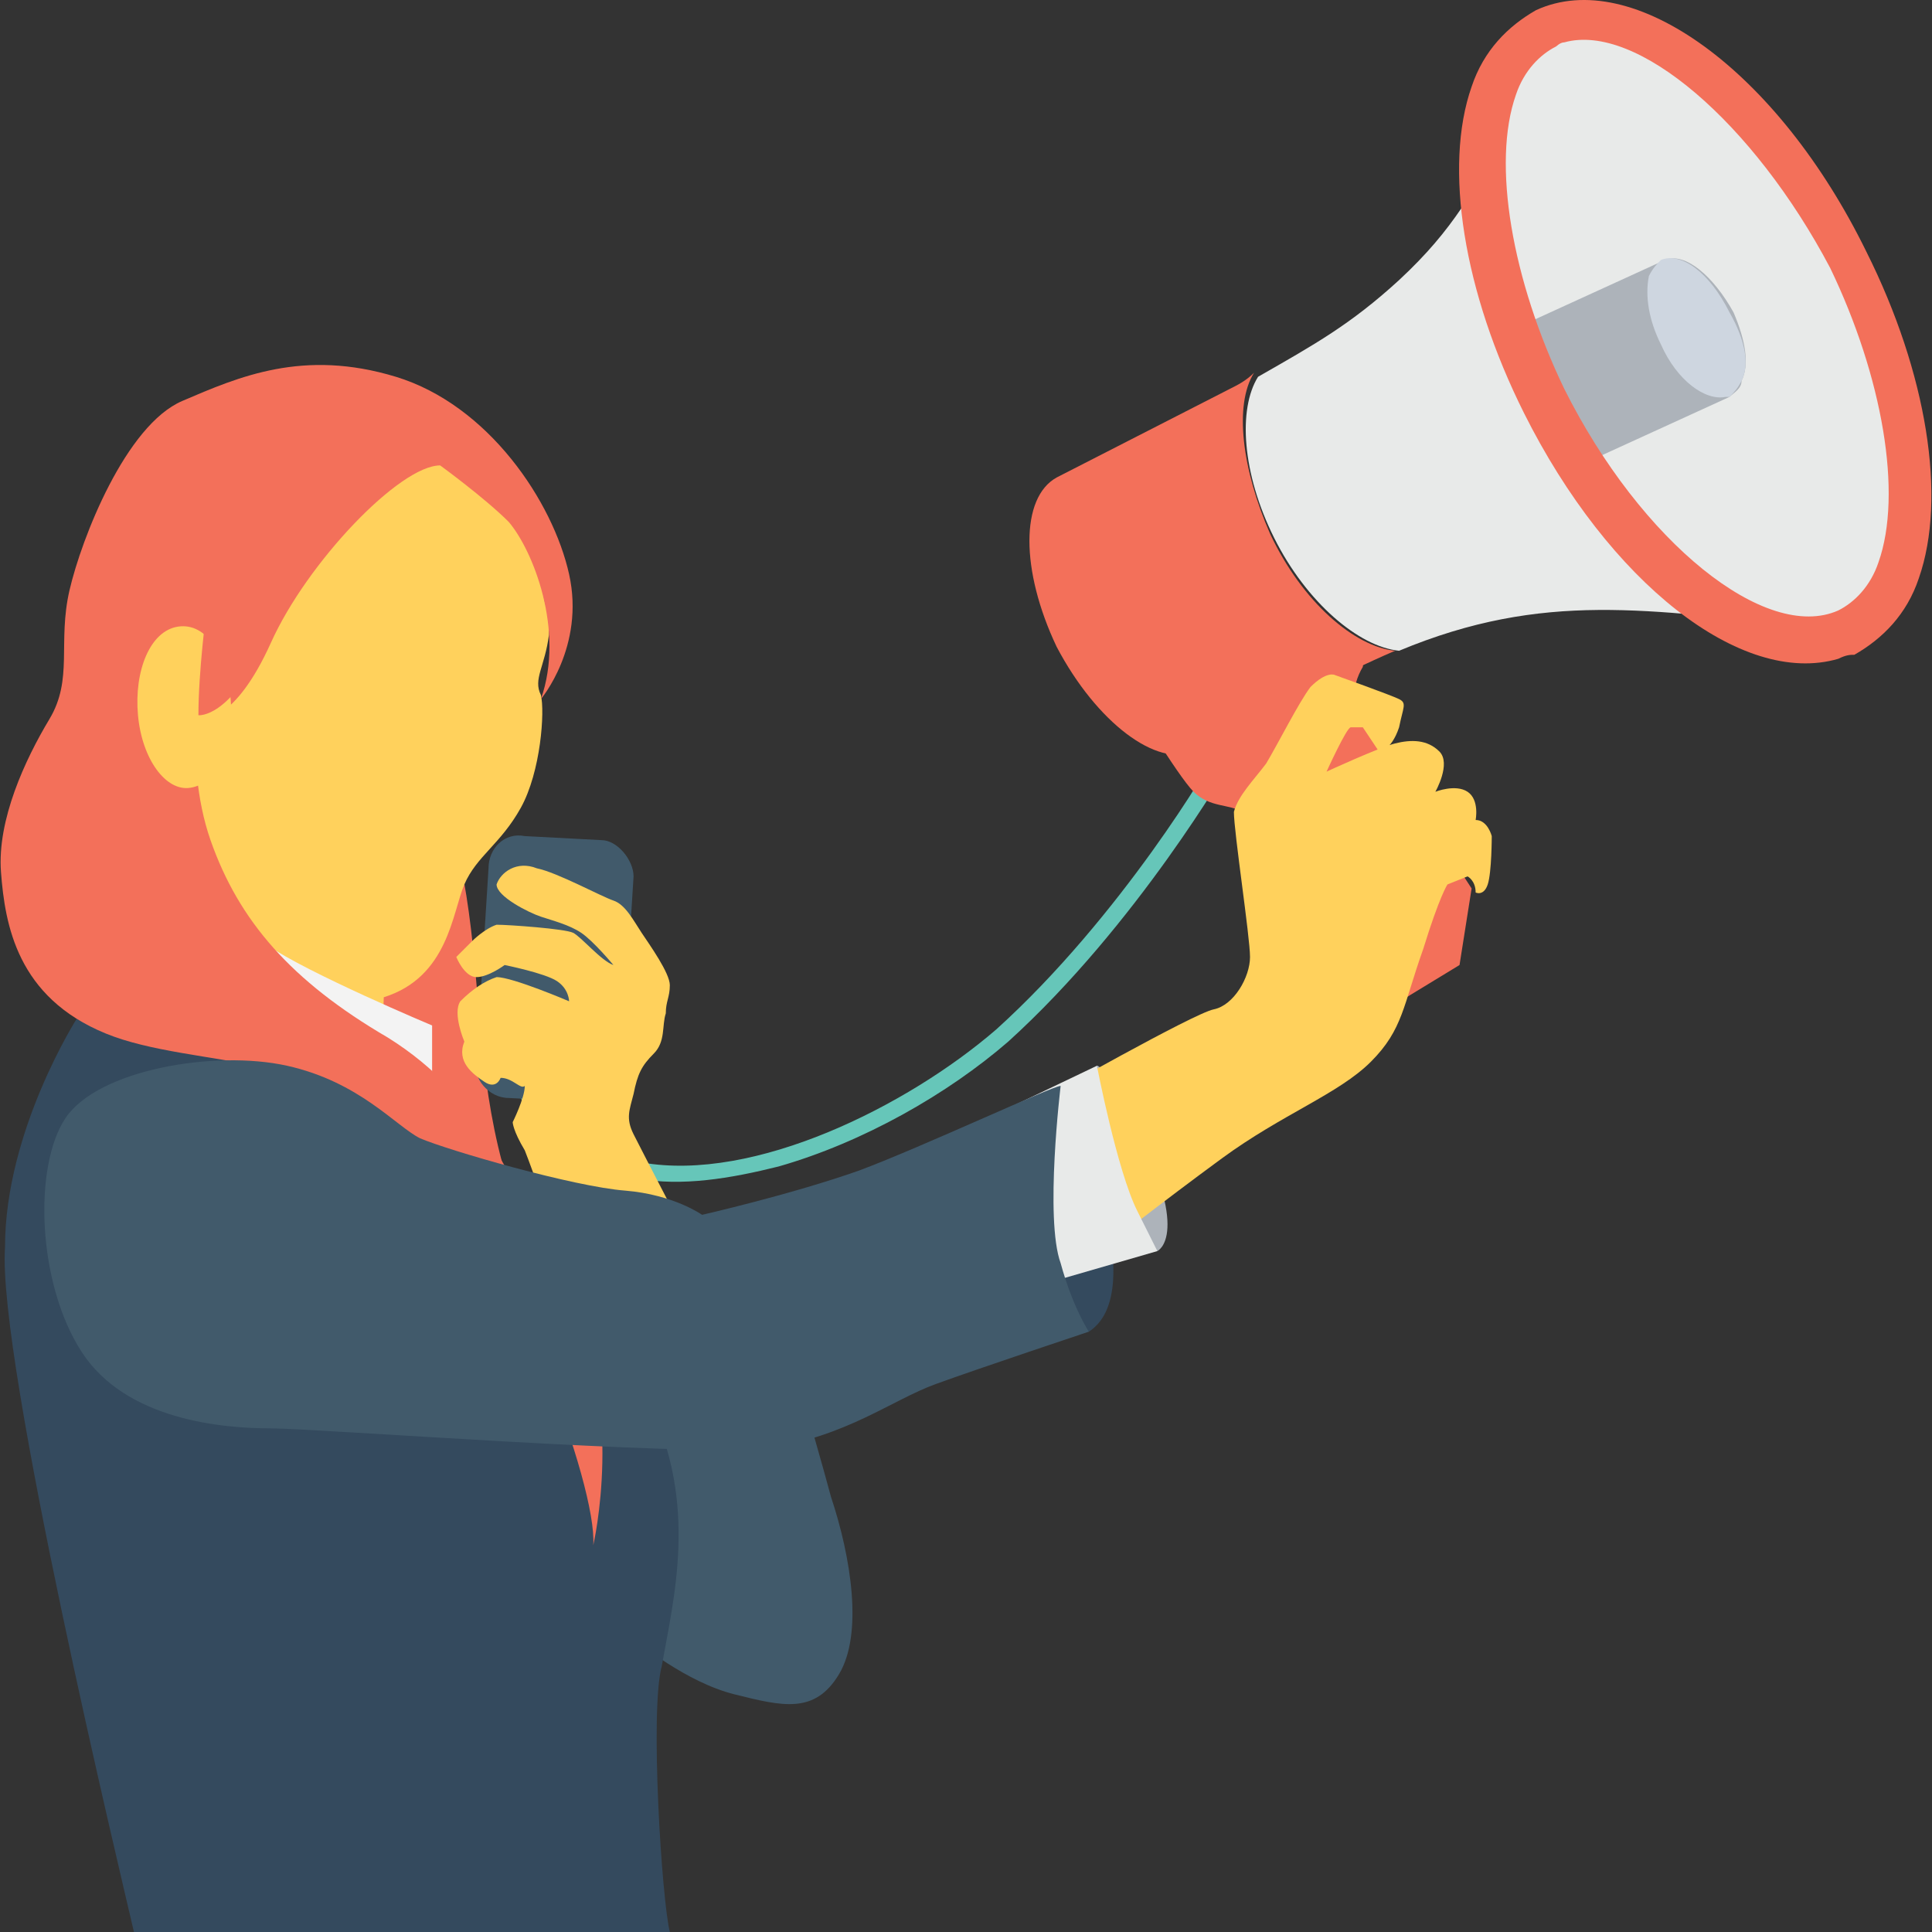
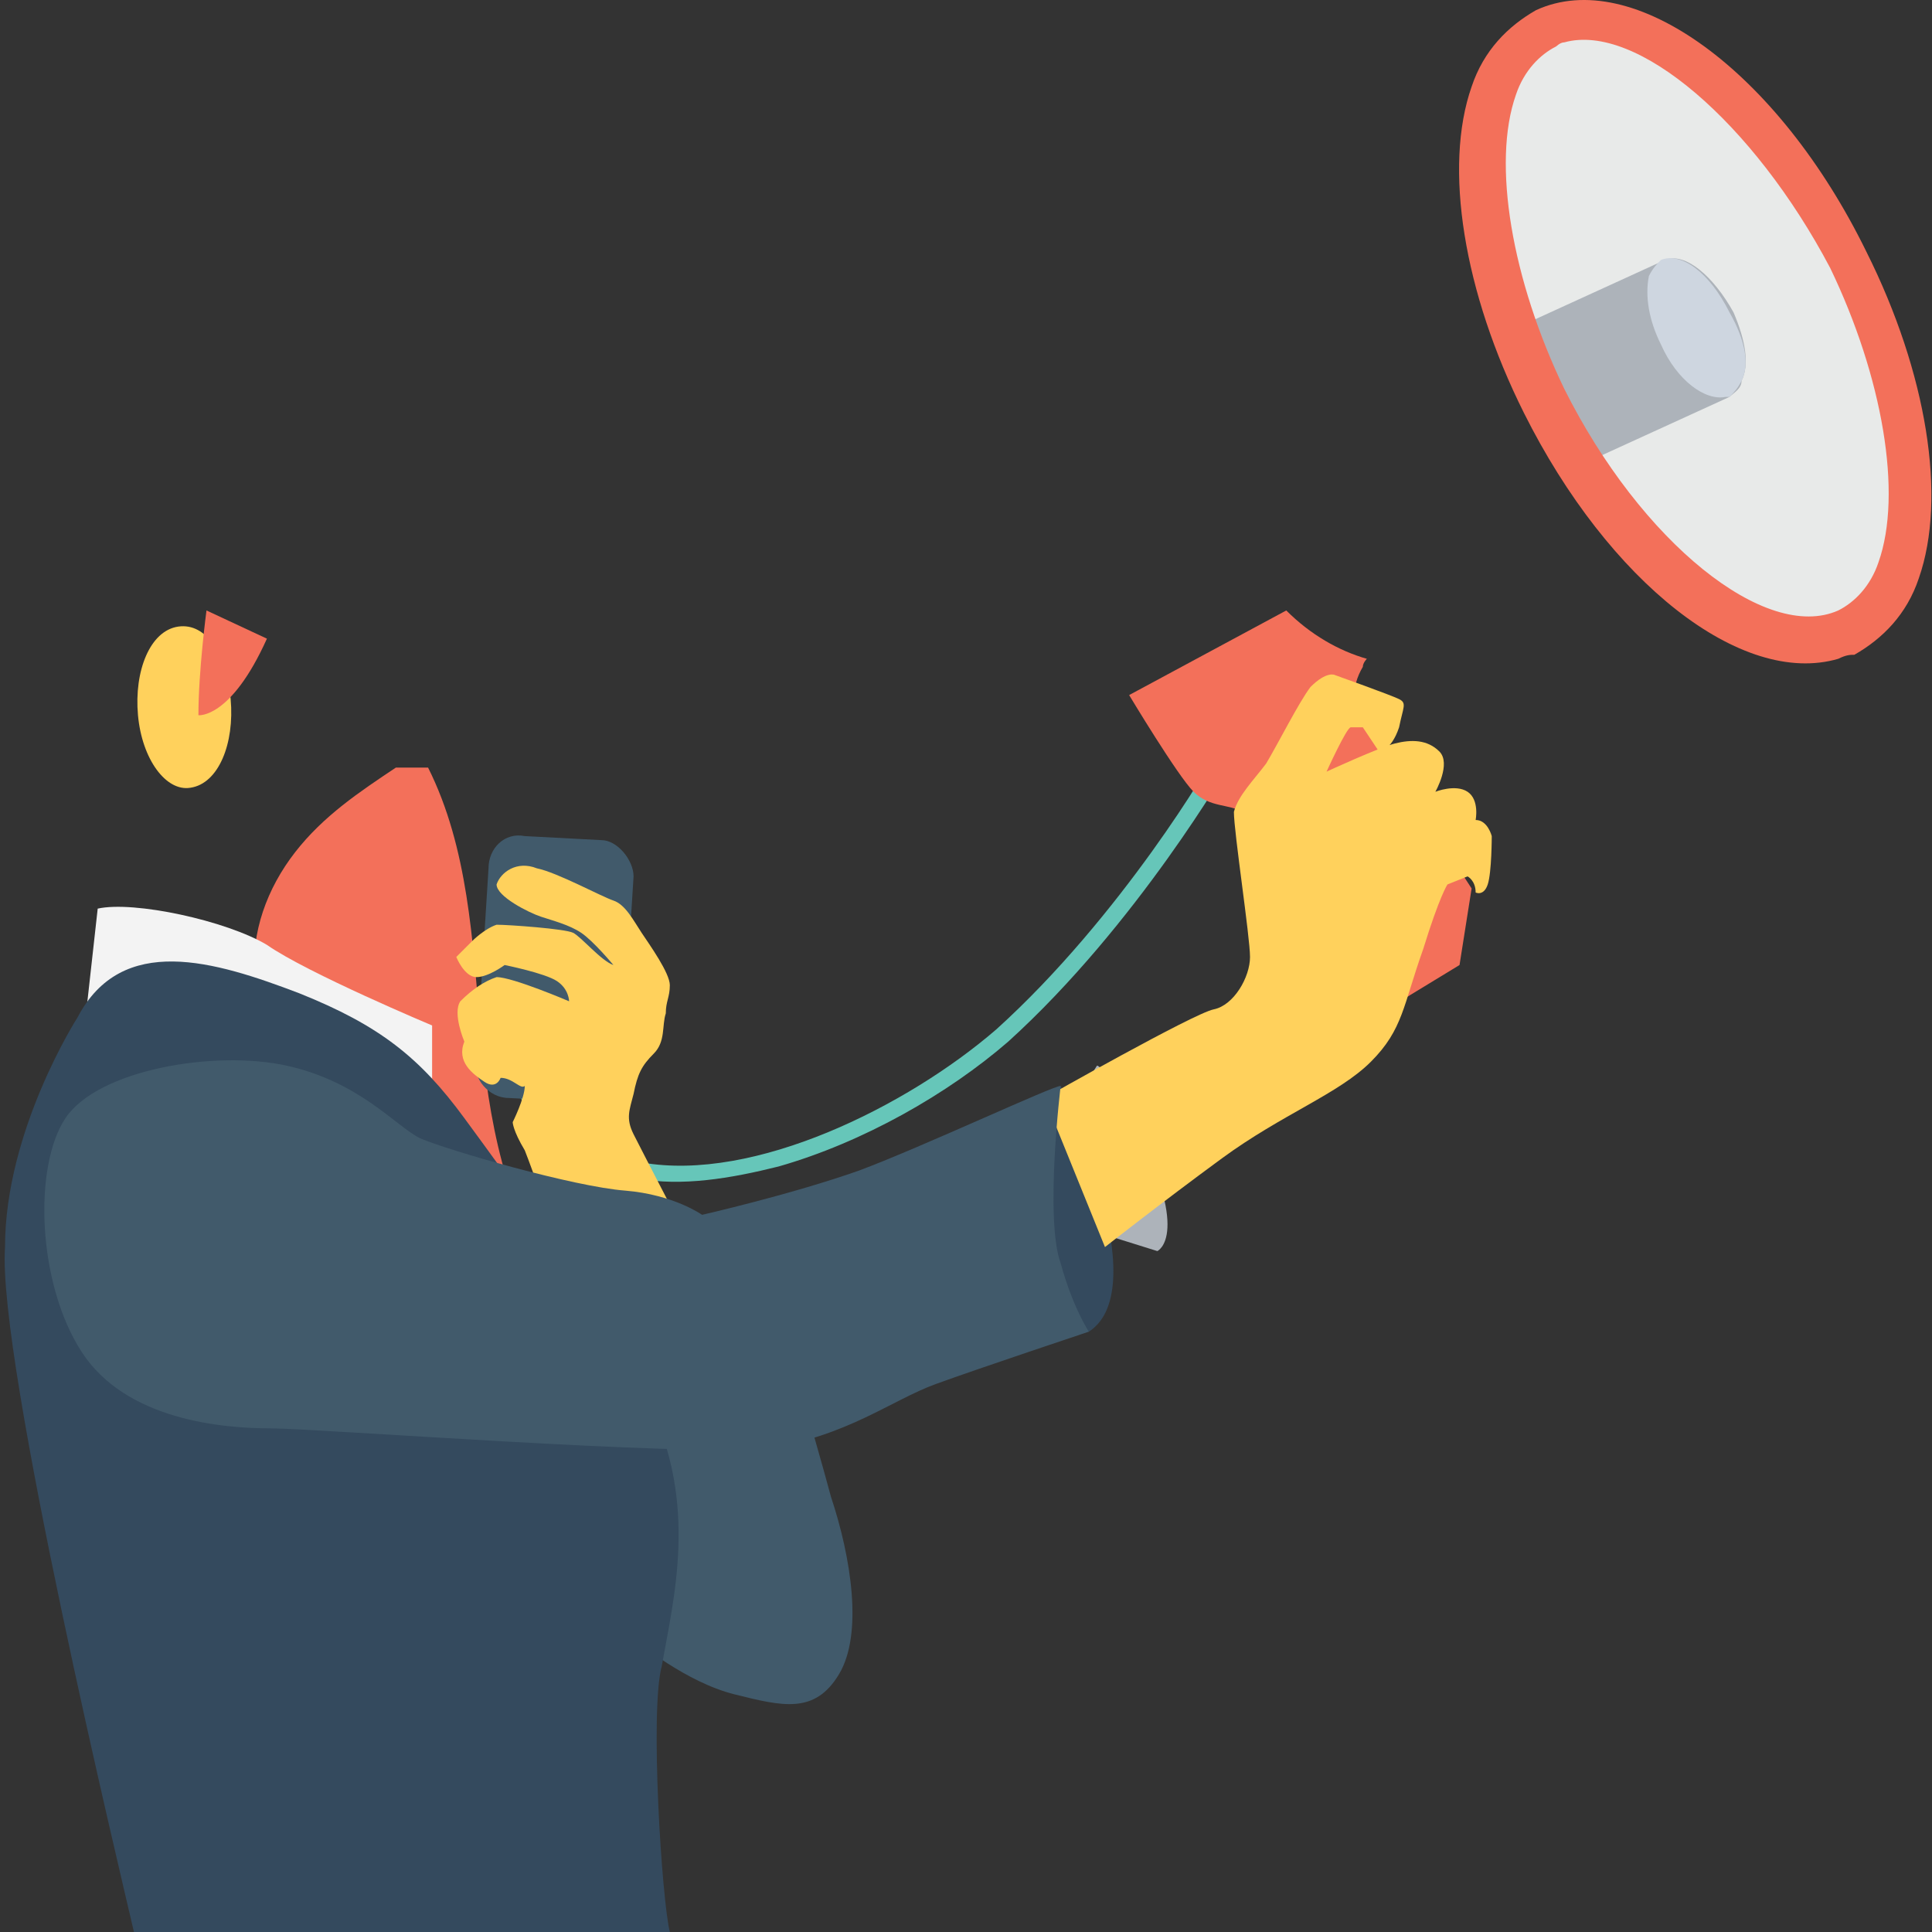
<svg xmlns="http://www.w3.org/2000/svg" version="1.1" id="Capa_1" x="0px" y="0px" viewBox="0 0 511.483 511.483" style="enable-background:new 0 0 511.483 511.483;" xml:space="preserve">
  <rect x="0" y="0" width="511.483" height="511.483" fill="#333333" stroke="none" />
  <path style="fill:#F3705A;" d="M113.332,203.216c10.667,21.333,11.733,45.867,13.867,69.333c2.133,23.467,6.4,48,20.267,67.2  c-19.2-11.733-37.333-25.6-54.4-40.533c-6.4-5.333-11.733-11.733-17.067-18.133c-4.267-6.4-8.533-13.867-8.533-22.4  c-1.067-11.733,3.2-23.467,10.667-33.067c7.467-9.6,17.067-16,26.667-22.4" />
  <path style="fill:#66C6B9;" d="M206.132,308.816c-12.8,3.2-25.6,5.333-37.333,3.2c-13.867-2.133-24.533-9.6-30.933-21.333  l4.267-2.133c5.333,10.667,14.933,17.067,27.733,19.2c29.867,5.333,70.4-14.933,93.867-35.2c33.067-29.867,57.6-71.467,57.6-72.533  l4.267,2.133c0,0-24.533,42.667-58.667,73.6C250.932,289.616,228.532,302.416,206.132,308.816z" />
  <path style="fill:#415A6B;" d="M167.732,232.016l-3.2,51.2c0,5.333-4.267,9.6-9.6,8.533l-20.267-1.067c-5.333,0-9.6-5.333-8.533-9.6  l3.2-51.2c0-5.333,4.267-9.6,9.6-8.533l20.267,1.067C163.465,222.416,167.732,227.75,167.732,232.016z" />
  <path style="fill:#FFD15C;" d="M132.532,285.35c0,0-1.067,3.2-4.267,1.067c-3.2-2.133-7.467-5.333-5.333-10.667  c0,0-3.2-7.467-1.067-10.667c3.2-3.2,6.4-5.333,9.6-6.4c4.267,0,19.2,6.4,19.2,6.4s0-3.2-3.2-5.333  c-3.2-2.133-13.867-4.267-13.867-4.267s-4.267,3.2-7.467,3.2c-3.2,0-5.333-5.333-5.333-5.333l4.267-4.267c0,0,3.2-3.2,6.4-4.267  c3.2,0,18.133,1.067,20.267,2.133c2.133,1.067,7.467,7.467,10.667,8.533c0,0-5.333-6.4-8.533-8.533  c-3.2-2.133-7.467-3.2-10.667-4.267c-3.2-1.067-11.733-5.333-11.733-8.533c1.067-3.2,5.333-6.4,10.667-4.267  c5.333,1.067,17.067,7.467,20.267,8.533c3.2,1.067,5.333,5.333,7.467,8.533c2.133,3.2,7.467,10.667,7.467,13.867  c0,3.2-1.067,4.267-1.067,7.467c-1.067,3.2,0,7.467-3.2,10.667c-3.2,3.2-4.267,5.333-5.333,10.667c-1.067,4.267-2.133,6.4,0,10.667  s16,30.933,16,30.933h-35.2c0,0-7.467-21.333-9.6-26.667c-3.2-5.333-3.2-7.467-3.2-7.467s3.2-6.4,3.2-9.6  C137.865,288.55,135.732,285.35,132.532,285.35z" />
  <path style="fill:#415A6B;" d="M168.799,434.683c0,0,12.8,10.667,25.6,13.867s21.333,5.333,27.733-5.333  c6.4-10.667,3.2-30.933-2.133-46.933c-4.267-16-16-55.467-16-55.467l-66.133,6.4L168.799,434.683z" />
  <path style="fill:#ADB3BA;" d="M289.332,325.883l17.067,5.333c0,0,9.6-4.267-7.467-36.267c-7.467-13.867-8.533-12.8-8.533-12.8  l-16,25.6L289.332,325.883z" />
  <path style="fill:#344A5E;" d="M280.799,287.483c0,0,25.6,53.333,7.467,65.067l-29.867-17.067  C257.332,335.483,274.399,292.816,280.799,287.483z" />
-   <path style="fill:#FFD15C;" d="M117.599,115.75c13.867,10.667,23.467,26.667,26.667,43.733c1.067,3.2,1.067,6.4,1.067,8.533  c-1.067,8.533-4.267,11.733-2.133,16c1.067,4.267,0,20.267-5.333,29.867c-5.333,9.6-11.733,12.8-14.933,20.267  c-3.2,7.467-4.267,24.533-21.333,29.867l-1.067,32l-75.733-43.733c0,0,5.333-33.067,8.533-52.267s-6.4-39.467,13.867-60.8  s42.667-33.067,53.333-32C105.865,108.283,112.265,111.483,117.599,115.75z" />
  <path style="fill:#F3F3F3;" d="M25.865,240.55l-3.2,28.8c0,0,53.333,2.133,70.4,11.733s21.333,16,21.333,16v-25.6  c0,0-33.067-13.867-43.733-21.333C59.999,243.75,35.465,238.416,25.865,240.55z" />
  <path style="fill:#344A5E;" d="M35.465,511.483h141.867c-2.133-8.533-5.333-58.667-2.133-70.4c3.2-18.133,9.6-42.667-3.2-69.333  c-12.8-26.667-37.333-59.733-49.067-75.733s-22.4-24.533-43.733-33.067c-22.4-8.533-46.933-16-58.667,6.4c0,0-19.2,29.867-19.2,60.8  C-0.801,360.016,32.265,497.616,35.465,511.483z" />
  <g>
-     <path style="fill:#F3705A;" d="M116.532,123.216c0,0,11.733,8.533,18.133,14.933c6.4,7.467,14.933,28.8,8.533,46.933   c0,0,11.733-13.867,7.467-33.067c-4.267-19.2-21.333-44.8-45.867-52.267s-41.6,0-56.533,6.4   c-14.933,6.4-26.667,36.267-29.867,50.133s1.067,23.467-5.333,34.133s-13.867,26.667-12.8,40.533s4.267,33.067,27.733,42.667   c23.467,9.6,62.933,4.267,85.333,32s44.8,87.467,43.733,103.467c0,0,8.533-36.267-6.4-66.133c-14.933-29.867-22.4-52.267-48-68.267   c-25.6-14.933-39.467-30.933-46.933-52.267s-3.2-50.133,0-59.733c0,0-2.133,16-2.133,27.733c0,0,8.533,1.067,18.133-20.267   S105.865,123.216,116.532,123.216z" />
    <path style="fill:#F3705A;" d="M389.599,235.216l-3.2,20.267l-24.533,14.933c0,0-29.867-53.333-33.067-55.467   c-3.2-2.133-8.533-1.067-12.8-5.333c-4.267-4.267-17.067-25.6-17.067-25.6l41.6-22.4c6.4,6.4,13.867,10.667,21.333,12.8   c0,0-1.067,1.067-1.067,2.133c-3.2,5.333-3.2,11.733,1.067,16L389.599,235.216z" />
  </g>
-   <path style="fill:#E8EAE9;" d="M473.865,96.55c7.467,25.6,12.8,66.133,5.333,69.333c-42.667-4.267-70.4-9.6-108.8,6.4  c-10.667-1.067-24.533-12.8-33.067-29.867c-8.533-17.067-9.6-34.133-4.267-42.667c14.933-8.533,24.533-13.867,37.333-25.6  c14.933-13.867,19.2-23.467,29.867-40.533c9.6-4.267,58.667,25.6,68.267,45.867C469.599,83.75,471.732,89.083,473.865,96.55z" />
-   <path style="fill:#F3705A;" d="M369.332,172.283c-7.467,3.2-16,7.467-23.467,10.667l-29.867,16c-9.6,4.267-25.6-7.467-36.267-27.733  c-9.6-20.267-9.6-39.467,0-44.8l45.867-23.467c2.133-1.067,4.267-2.133,6.4-4.267c-5.333,8.533-3.2,25.6,4.267,42.667  C344.799,159.483,358.665,171.216,369.332,172.283z" />
  <path style="fill:#E8EAE9;" d="M488.799,166.95c-22.4,10.667-57.6-17.067-80-60.8c-22.4-43.733-21.333-88.533,0-99.2  c22.4-10.667,57.6,17.067,80,60.8C511.199,112.55,511.199,157.35,488.799,166.95z" />
  <path style="fill:#ADB3BA;" d="M458.932,82.683c-5.333-9.6-12.8-16-18.133-13.867l-37.333,17.067  c3.2,12.8,7.467,26.667,17.067,36.267l37.333-17.067c1.067-1.067,3.2-2.133,3.2-4.267C463.199,96.55,462.132,90.15,458.932,82.683z" />
  <path style="fill:#F3705A;" d="M486.665,174.416c-25.6,7.467-60.8-20.267-83.2-65.067c-16-32-21.333-65.067-13.867-86.4  c3.2-9.6,9.6-16,17.067-20.267c25.6-11.733,64,16,87.467,64c16,32,21.333,65.067,13.867,86.4c-3.2,9.6-9.6,16-17.067,20.267l0,0  C489.865,173.35,488.799,173.35,486.665,174.416z M414.132,11.216c-1.067,0-2.133,1.067-2.133,1.067  c-4.267,2.133-8.533,6.4-10.667,12.8c-6.4,18.133-1.067,49.067,12.8,77.867c20.267,40.533,53.333,67.2,72.533,58.667l0,0  c4.267-2.133,8.533-6.4,10.667-12.8c6.4-18.133,1.067-49.067-12.8-77.867C464.265,32.55,433.332,5.883,414.132,11.216z" />
  <path style="fill:#CED6E0;" d="M461.065,100.816c-1.067,2.133-2.133,3.2-3.2,4.267h-1.067c-5.333,1.067-12.8-4.267-17.067-13.867  c-3.2-6.4-4.267-12.8-3.2-18.133c1.067-2.133,2.133-3.2,3.2-4.267c5.333-2.133,12.8,3.2,18.133,13.867  C462.132,90.15,463.199,96.55,461.065,100.816z" />
  <path style="fill:#FFD15C;" d="M351.199,204.283c0,0,5.333-11.733,6.4-11.733h3.2l4.267,6.4c0,0,3.2,0,5.333-6.4  c1.067-5.333,2.133-6.4,0-7.467c-2.133-1.067-17.067-6.4-17.067-6.4s-2.133-1.067-6.4,3.2c-3.2,4.267-8.533,14.933-11.733,20.267  c-3.2,4.267-7.467,8.533-8.533,12.8c0,5.333,4.267,33.067,4.267,38.4c0,5.333-4.267,12.8-9.6,13.867  c-5.333,1.067-44.8,23.467-44.8,23.467l16,39.467c0,0,14.933-11.733,30.933-23.467s30.933-17.067,39.467-25.6  s8.533-14.933,13.867-29.867c4.267-13.867,6.4-17.067,6.4-17.067l5.333-2.133c0,0,2.133,1.067,2.133,4.267  c0,0,2.133,1.067,3.2-2.133c1.067-3.2,1.067-12.8,1.067-12.8s-1.067-4.267-4.267-4.267c0,0,1.067-5.333-2.133-7.467  c-3.2-2.133-8.533,0-8.533,0s4.267-7.467,1.067-10.667c-3.2-3.2-7.467-3.2-11.733-2.133S351.199,204.283,351.199,204.283z" />
-   <path style="fill:#E8EAE9;" d="M290.399,282.15c0,0,5.333,27.733,10.667,38.4c5.333,10.667,5.333,10.667,5.333,10.667  l-40.533,11.733v-49.067L290.399,282.15z" />
  <path style="fill:#415A6B;" d="M280.799,287.483c0,0-4.267,35.2,0,46.933c3.2,11.733,7.467,18.133,7.467,18.133  s-28.8,9.6-40.533,13.867c-11.733,4.267-23.467,13.867-44.8,17.067c-21.333,2.133-119.467-5.333-131.2-5.333  c-12.8,0-38.4-2.133-50.133-20.267c-11.733-18.133-12.8-49.067-4.267-61.867c8.533-12.8,39.467-18.133,58.667-13.867  s28.8,16,35.2,19.2c7.467,3.2,40.533,12.8,54.4,13.867c12.8,1.067,20.267,6.4,20.267,6.4s23.467-5.333,41.6-11.733  C244.532,303.483,278.665,287.483,280.799,287.483z" />
  <path style="fill:#FFD15C;" d="M61.065,185.083c1.067,11.733-3.2,22.4-10.667,23.467c-6.4,1.067-12.8-7.467-13.867-19.2  s3.2-22.4,10.667-23.467C54.665,164.816,59.999,173.35,61.065,185.083z" />
  <path style="fill:#F3705A;" d="M54.665,161.616c0,0-2.133,16-2.133,27.733c0,0,8.533,1.067,18.133-20.267L54.665,161.616z" />
  <g>
</g>
  <g>
</g>
  <g>
</g>
  <g>
</g>
  <g>
</g>
  <g>
</g>
  <g>
</g>
  <g>
</g>
  <g>
</g>
  <g>
</g>
  <g>
</g>
  <g>
</g>
  <g>
</g>
  <g>
</g>
  <g>
</g>
</svg>